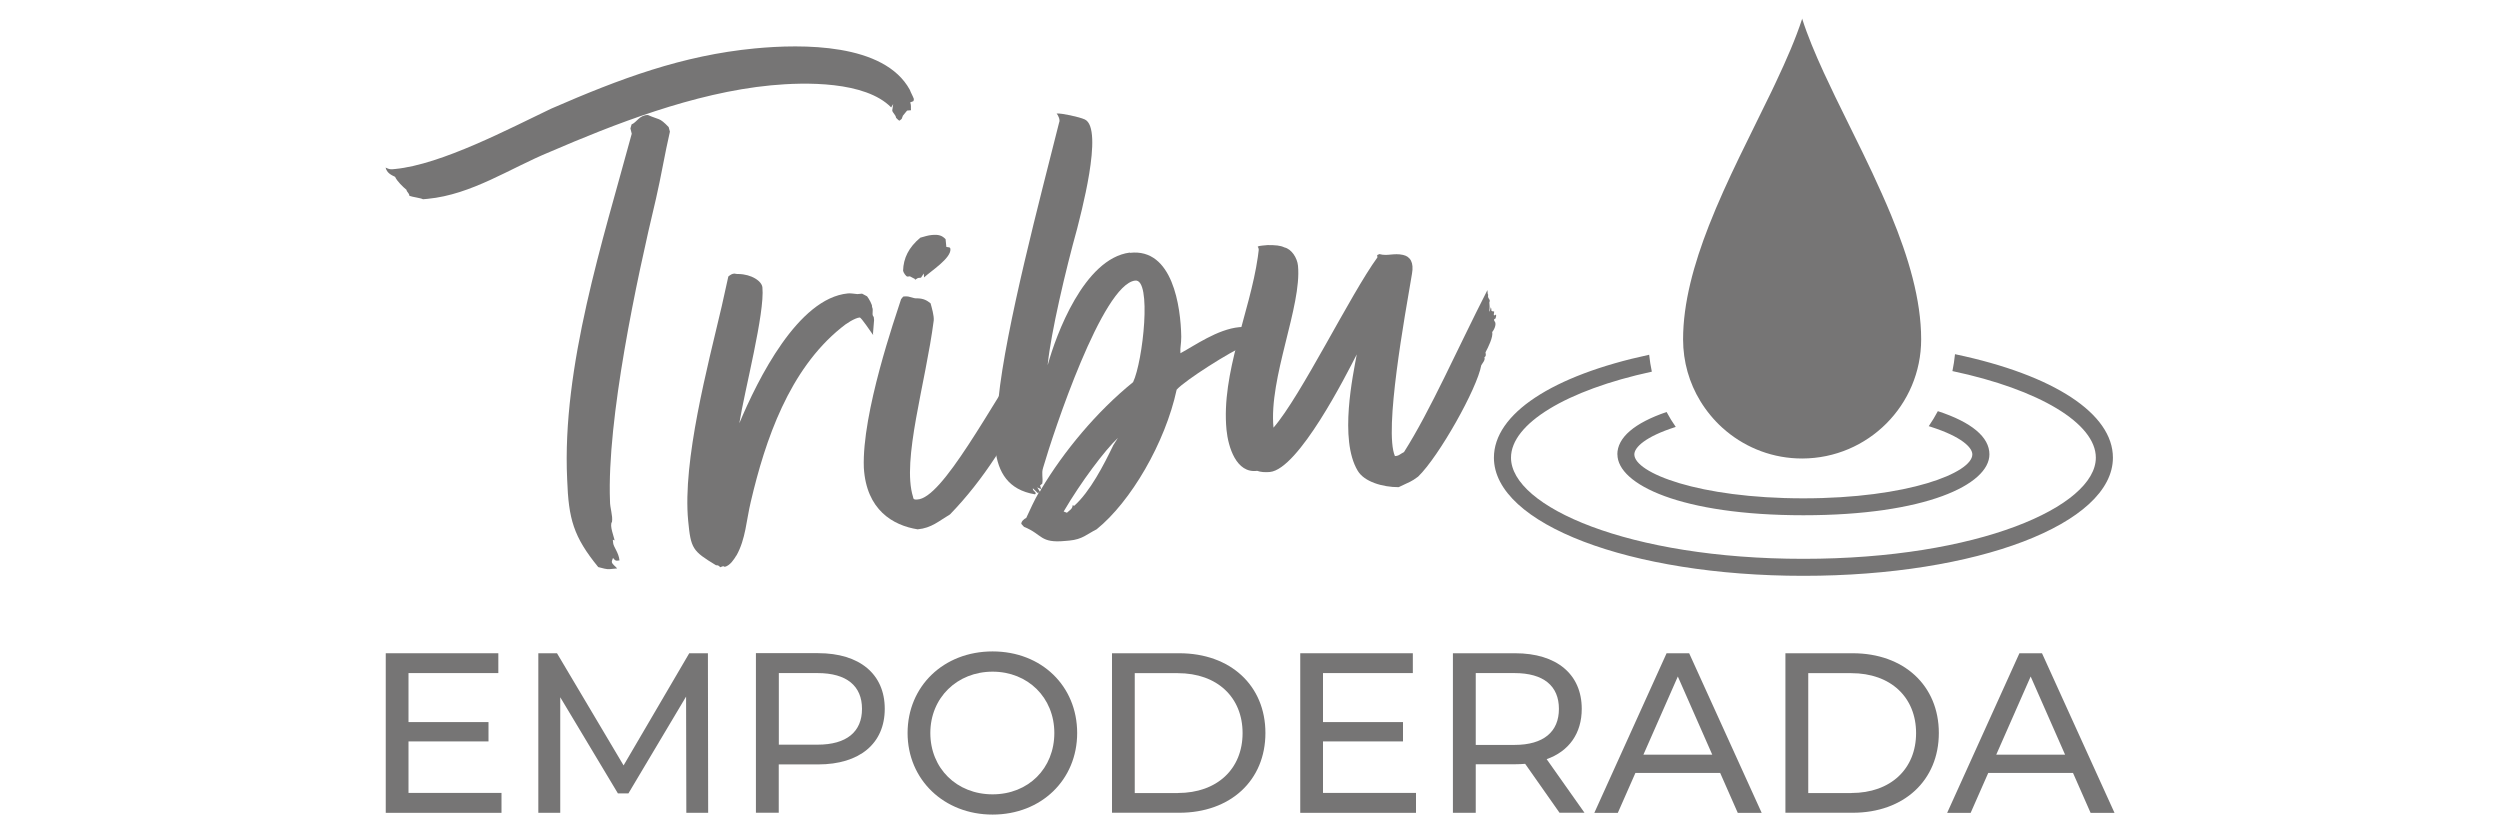
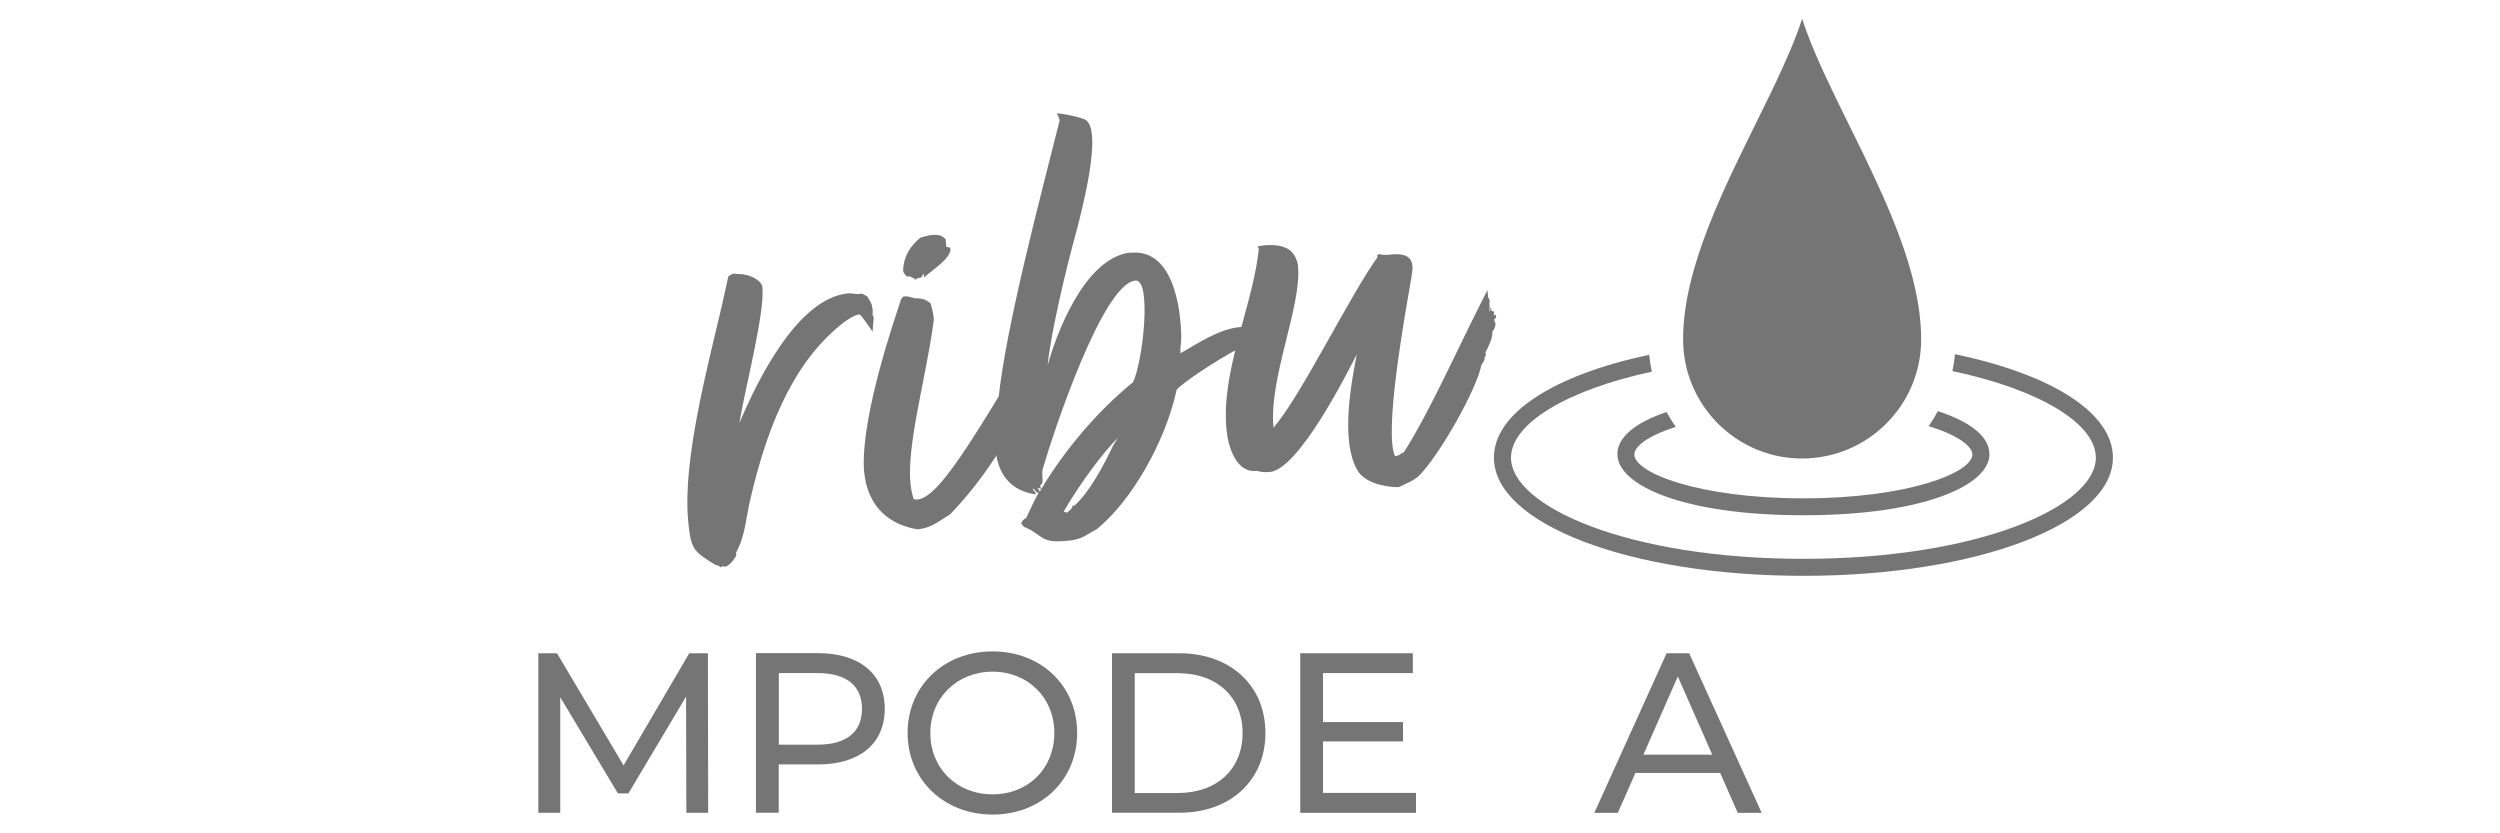
<svg xmlns="http://www.w3.org/2000/svg" id="Capa_1" viewBox="0 0 300 100">
  <defs>
    <style>      .st0 {        fill: #767575;      }    </style>
  </defs>
  <g>
-     <path class="st0" d="M109.31,13.23l-.46.04-.5.61-.15.39-.26.21c-.09,0-.31-.25-.41-.34-.04-.37-.44-.62-.46-.89l.11-.76-.24.4c-3.12-3.17-10.33-3.04-14.42-2.65-9.3.89-18.97,4.73-26.54,7.99-4.78,1.96-9.36,5.12-14.66,5.63l-.56.05c-.3-.16-1.24-.26-1.63-.41-.04-.37-.32-.44-.35-.72-.41-.34-1.13-1.02-1.37-1.56-.49-.23-.98-.47-1.14-1.11.49.23.58.23,1.14.17,5.58-.54,13.79-4.89,18.73-7.24,8.29-3.61,15.71-6.39,24.45-7.23,5.67-.54,15.52-.65,18.59,4.97.13.36.35.72.48,1.08q.02.19-.07.29l-.36.13c.14.46.05.56.09.93ZM73.54,64.8l.04.37c.04.46.67,1.15.76,2.08l-.28.03c-.19.02-.29-.07-.5-.33-.07.19-.15.39-.14.48.03.28.43.52.64.78l-.93.09c-.28.03-.85-.11-1.34-.25-2.98-3.66-3.56-5.76-3.73-10.53-.64-13.54,4.29-28.66,7.75-41.47l-.16-.64.14-.48c.63-.25.92-1.12,1.96-1.13,1.37.62,1.34.25,2.49,1.45l.15.55c-.6,2.59-1.07,5.45-1.67,8.04-2.34,9.8-5.9,26.47-5.52,36.28-.01.85.36,1.75.24,2.51-.34.41.27,1.85.31,2.22l-.19-.08Z" />
-     <path class="st0" d="M88.36,66.66c-.24.4-.73,1.2-1.38,1.36l-.2-.08-.37.13s-.12-.27-.49-.24c-2.81-1.71-3.02-1.97-3.34-5.34-.69-7.19,2.36-18.61,4.03-25.75l.79-3.56c.26-.21.44-.33.72-.35.09,0,.29.07.48.05,1.61.03,2.82.86,2.89,1.61.3,3.08-2.12,12.27-2.77,16.3,2.23-5.31,7.05-15.01,13.03-15.58.28-.03.66.03,1.14.08l.56-.05.6.32c.21.26.67,1.07.59,1.26.23.45-.1.95.21,1.21l.04.37c0,.09-.13,1.62-.13,1.62l.02.19c-.33-.44-1.43-2.13-1.62-2.11-.56.05-1.63.72-2.24,1.25-6.21,5.03-9.08,13.41-10.82,20.84-.54,2.22-.61,4.49-1.73,6.48Z" />
+     <path class="st0" d="M88.36,66.66c-.24.4-.73,1.2-1.38,1.36l-.2-.08-.37.13s-.12-.27-.49-.24c-2.81-1.71-3.02-1.97-3.34-5.34-.69-7.19,2.36-18.61,4.03-25.75l.79-3.56c.26-.21.44-.33.72-.35.09,0,.29.07.48.05,1.61.03,2.82.86,2.89,1.61.3,3.08-2.12,12.27-2.77,16.3,2.23-5.31,7.05-15.01,13.03-15.58.28-.03.66.03,1.14.08l.56-.05.6.32c.21.26.67,1.07.59,1.26.23.45-.1.95.21,1.21c0,.09-.13,1.62-.13,1.62l.02.19c-.33-.44-1.43-2.13-1.62-2.11-.56.05-1.63.72-2.24,1.25-6.21,5.03-9.08,13.41-10.82,20.84-.54,2.22-.61,4.49-1.73,6.48Z" />
    <path class="st0" d="M124.98,42.39c.03.28-.04.57-.11.86l.1.08c-.3.78-.46,2.12-.67,2.89,0,.09-.17.2.02.19-3.35,6.36-6.2,11.06-10.32,15.32-1.34.79-2.2,1.63-3.88,1.79-2.97-.47-6.16-2.33-6.46-7.39-.25-6.58,3.82-18.19,4.47-20.23l.25-.31.19-.02c.65-.06.97.28,1.53.23.76.02,1.16.27,1.57.6.15.55.42,1.47.38,2.04-.97,7.54-3.86,16.78-2.49,21.17.03.28.13.36.5.33,3.01-.1,8.58-10.82,14.25-19.47l.27-.12.16-.3c-.01.85.15,1.59.22,2.34ZM109.79,33.48l-.6-.32-.28.03c-.19.02-.52-.52-.54-.7.04-1.51.67-2.8,2.07-3.97.55-.15.92-.28,1.38-.32.84-.08,1.23.07,1.65.5l.09.93.38.06c.1.08.11.18.11.18.11,1.12-2.38,2.68-3.16,3.42l-.04-.47-.33.5-.37.04-.36.22v-.09Z" />
    <path class="st0" d="M135.6,30.34c5.13-.59,6.09,6.49,6.15,10.06,0,.94-.15,1.33-.1,1.9v.09c1.71-.92,4.45-2.88,7.06-3.13.28-.03.56-.05.85.01.2.08.6.32.79.4l.1.08c-.08.2-.26.21-.33.5l.1.08c0,.09-.27.12-.27.12l-.19.02.22.36-.54.24-.07.29h.09s0,.08,0,.08c-1.81.74-7.24,4.18-8.26,5.32-1.37,6.36-5.5,13.45-9.61,16.76-1.17.58-1.68,1.2-3.27,1.35l-.47.04c-3.08.3-2.71-.78-4.97-1.69l-.32-.35c-.03-.28.32-.6.59-.72.47-.99.93-2.07,1.58-3.17l-.17.21-.62-.6.02.19c.21.26.31.25.33.44l-.09.1c-3.26-.54-4.41-2.69-4.75-5.3-.15-1.59.13-4.54.36-6.07.87-8.66,5.03-24.25,7.28-33.23.16-.3-.08-.84-.29-1.1.56-.05,2.68.4,3.37.71,2.37,1.09-.64,11.94-.91,13.1-1.4,5.04-3.14,12.47-3.53,16.28v.09c.98-3.58,4.35-12.77,9.84-13.49ZM124.78,59.01c.09-.1.08-.2.16-.3,2.68-4.5,6.65-9.31,11.03-12.85,1.18-2.47,2.29-12.48.24-12.19-3.91.47-9.77,18.1-11.04,22.47-.22.68.02,1.22-.1,1.9l-.26.21.14.46c-.1-.08-.39-.15-.49-.24l.33.53ZM133.58,53.45l.57-.9c-1.56,1.47-4.4,5.23-6.51,8.83l.39.15c.35-.32.62-.44.68-.82v-.09s.19.08.19.08c1.91-1.69,3.58-4.96,4.68-7.24Z" />
    <path class="st0" d="M167.82,58.46c-1.89,0-4.12-.64-4.9-1.98-2.25-3.74-.54-11.55-.11-13.95-1.27,2.48-6.98,13.78-10.43,14.11-.56.05-1.13.01-1.52-.14-2.51.34-3.48-2.87-3.68-4.93-.65-6.82,2.8-14.04,3.76-20.73l.11-.86c0-.09-.03-.28-.13-.36.08-.1.27-.12.55-.15l.65-.06c.94,0,1.51.04,2.01.28.87.2,1.54,1.27,1.63,2.2.47,4.86-3.52,13.45-2.94,19.43,3.31-3.81,9.22-15.97,12.47-20.43l-.03-.28.27-.12c.49.14.95.1,1.33.06.47-.04.93-.09,1.51.04.87.2,1.31.91,1.07,2.25-.84,4.98-3.38,18.81-2.05,21.89l.19-.02c.28-.03.45-.23.9-.46,3.19-5.02,6.36-12.3,10.01-19.44l.04.47c.1.08.02.19.03.28.04.37.32.35.16.74.03.28.06.65,0,.94l.02.19c.07-.29.15-.39.13-.58l.12.27c-.09,0-.07.29.31.25.02.19-.14.49.04.47,0,0,.09,0,.18-.11l.02.19-.07.29-.18.11.02.19c.31.25.09.93-.25,1.34.15.55-.48,1.84-.8,2.43,0,.09.14.46-.13.58.13.36-.22.68-.38.98-.49,2.78-5.08,10.95-7.58,13.36-.88.65-.89.56-2.33,1.26Z" />
  </g>
  <g>
-     <path class="st0" d="M60.18,95.16v2.38h-13.89v-19.15h13.51v2.38h-10.78v5.88h9.6v2.32h-9.6v6.18h11.16Z" />
    <path class="st0" d="M82.36,97.54l-.03-13.95-6.92,11.62h-1.26l-6.92-11.54v13.87h-2.63v-19.15h2.24l7.99,13.46,7.88-13.46h2.24l.03,19.15h-2.63Z" />
    <path class="st0" d="M106.17,85.06c0,4.16-3.01,6.67-7.99,6.67h-4.73v5.8h-2.74v-19.15h7.47c4.98,0,7.99,2.52,7.99,6.67ZM103.44,85.06c0-2.74-1.83-4.29-5.33-4.29h-4.65v8.59h4.65c3.5,0,5.33-1.56,5.33-4.29Z" />
    <path class="st0" d="M108.91,87.96c0-5.61,4.32-9.79,10.2-9.79s10.15,4.16,10.15,9.79-4.32,9.79-10.15,9.79-10.2-4.19-10.2-9.79ZM126.52,87.96c0-4.24-3.17-7.36-7.41-7.36s-7.47,3.12-7.47,7.36,3.17,7.36,7.47,7.36,7.41-3.12,7.41-7.36Z" />
    <path class="st0" d="M133.44,78.39h8.07c6.15,0,10.34,3.88,10.34,9.57s-4.19,9.57-10.34,9.57h-8.07v-19.15ZM141.34,95.16c4.73,0,7.77-2.9,7.77-7.19s-3.04-7.19-7.77-7.19h-5.17v14.39h5.17Z" />
    <path class="st0" d="M169.92,95.16v2.38h-13.89v-19.15h13.51v2.38h-10.78v5.88h9.6v2.32h-9.6v6.18h11.16Z" />
-     <path class="st0" d="M187.15,97.54l-4.13-5.88c-.38.03-.79.05-1.2.05h-4.73v5.83h-2.74v-19.15h7.47c4.98,0,7.99,2.52,7.99,6.67,0,2.95-1.53,5.09-4.21,6.04l4.54,6.43h-2.98ZM187.07,85.06c0-2.74-1.83-4.29-5.33-4.29h-4.65v8.62h4.65c3.5,0,5.33-1.59,5.33-4.32Z" />
    <path class="st0" d="M206.43,92.75h-10.18l-2.11,4.79h-2.82l8.67-19.15h2.71l8.7,19.15h-2.87l-2.11-4.79ZM205.47,90.56l-4.13-9.38-4.13,9.38h8.26Z" />
-     <path class="st0" d="M214.25,78.39h8.07c6.15,0,10.34,3.88,10.34,9.57s-4.19,9.57-10.34,9.57h-8.07v-19.15ZM222.16,95.16c4.73,0,7.77-2.9,7.77-7.19s-3.04-7.19-7.77-7.19h-5.17v14.39h5.17Z" />
-     <path class="st0" d="M248.77,92.75h-10.18l-2.11,4.79h-2.82l8.67-19.15h2.71l8.7,19.15h-2.87l-2.11-4.79ZM247.81,90.56l-4.13-9.38-4.13,9.38h8.26Z" />
  </g>
  <g>
    <path class="st0" d="M234.68,42.52l-.08-.02c-.07.69-.17,1.36-.31,2.03,10.45,2.21,17.21,6.29,17.21,10.39,0,5.86-14.1,12.14-35.09,12.14s-35.09-6.27-35.09-12.14c0-4.06,6.63-8.1,16.9-10.32-.14-.66-.25-1.34-.32-2.03-11.67,2.5-18.63,7.11-18.63,12.35,0,7.95,16.31,14.18,37.14,14.18s37.14-6.23,37.14-14.18c0-5.27-7.05-9.91-18.87-12.4Z" />
    <path class="st0" d="M194.09,54.52c0,3.63,7.67,7.31,22.32,7.31s22.32-3.68,22.32-7.31c0-2.07-2.14-3.86-6.19-5.18-.33.62-.69,1.22-1.09,1.8l.28.09c3.65,1.17,4.95,2.47,4.95,3.3,0,2.2-7.71,5.27-20.28,5.27s-20.28-3.07-20.28-5.27c0-.83,1.29-2.12,4.91-3.28l.06-.02c-.4-.57-.77-1.17-1.1-1.79-3.87,1.32-5.91,3.07-5.91,5.09Z" />
    <path class="st0" d="M216.25,2.24v.04c-.76,2.34-1.87,4.89-3.14,7.58-.18.38-.37.77-.55,1.16-2.44,5.06-5.34,10.56-7.49,16.05-1.82,4.65-3.1,9.29-3.1,13.65,0,2.71.75,5.25,2.07,7.41.72,1.18,1.6,2.25,2.61,3.17.17.15.34.3.52.45,2.47,2.04,5.63,3.27,9.08,3.27h0s0,0,.01,0,0,0,.01,0h0c7.89-.02,14.27-6.41,14.27-14.3,0-4.76-1.52-9.85-3.61-14.91-.35-.84-.71-1.69-1.09-2.53s-.76-1.68-1.15-2.52c-.39-.84-.79-1.67-1.19-2.49-.6-1.24-1.21-2.47-1.81-3.68-1-2.02-1.96-3.98-2.83-5.87-1.04-2.27-1.95-4.43-2.59-6.44v-.04Z" />
  </g>
</svg>